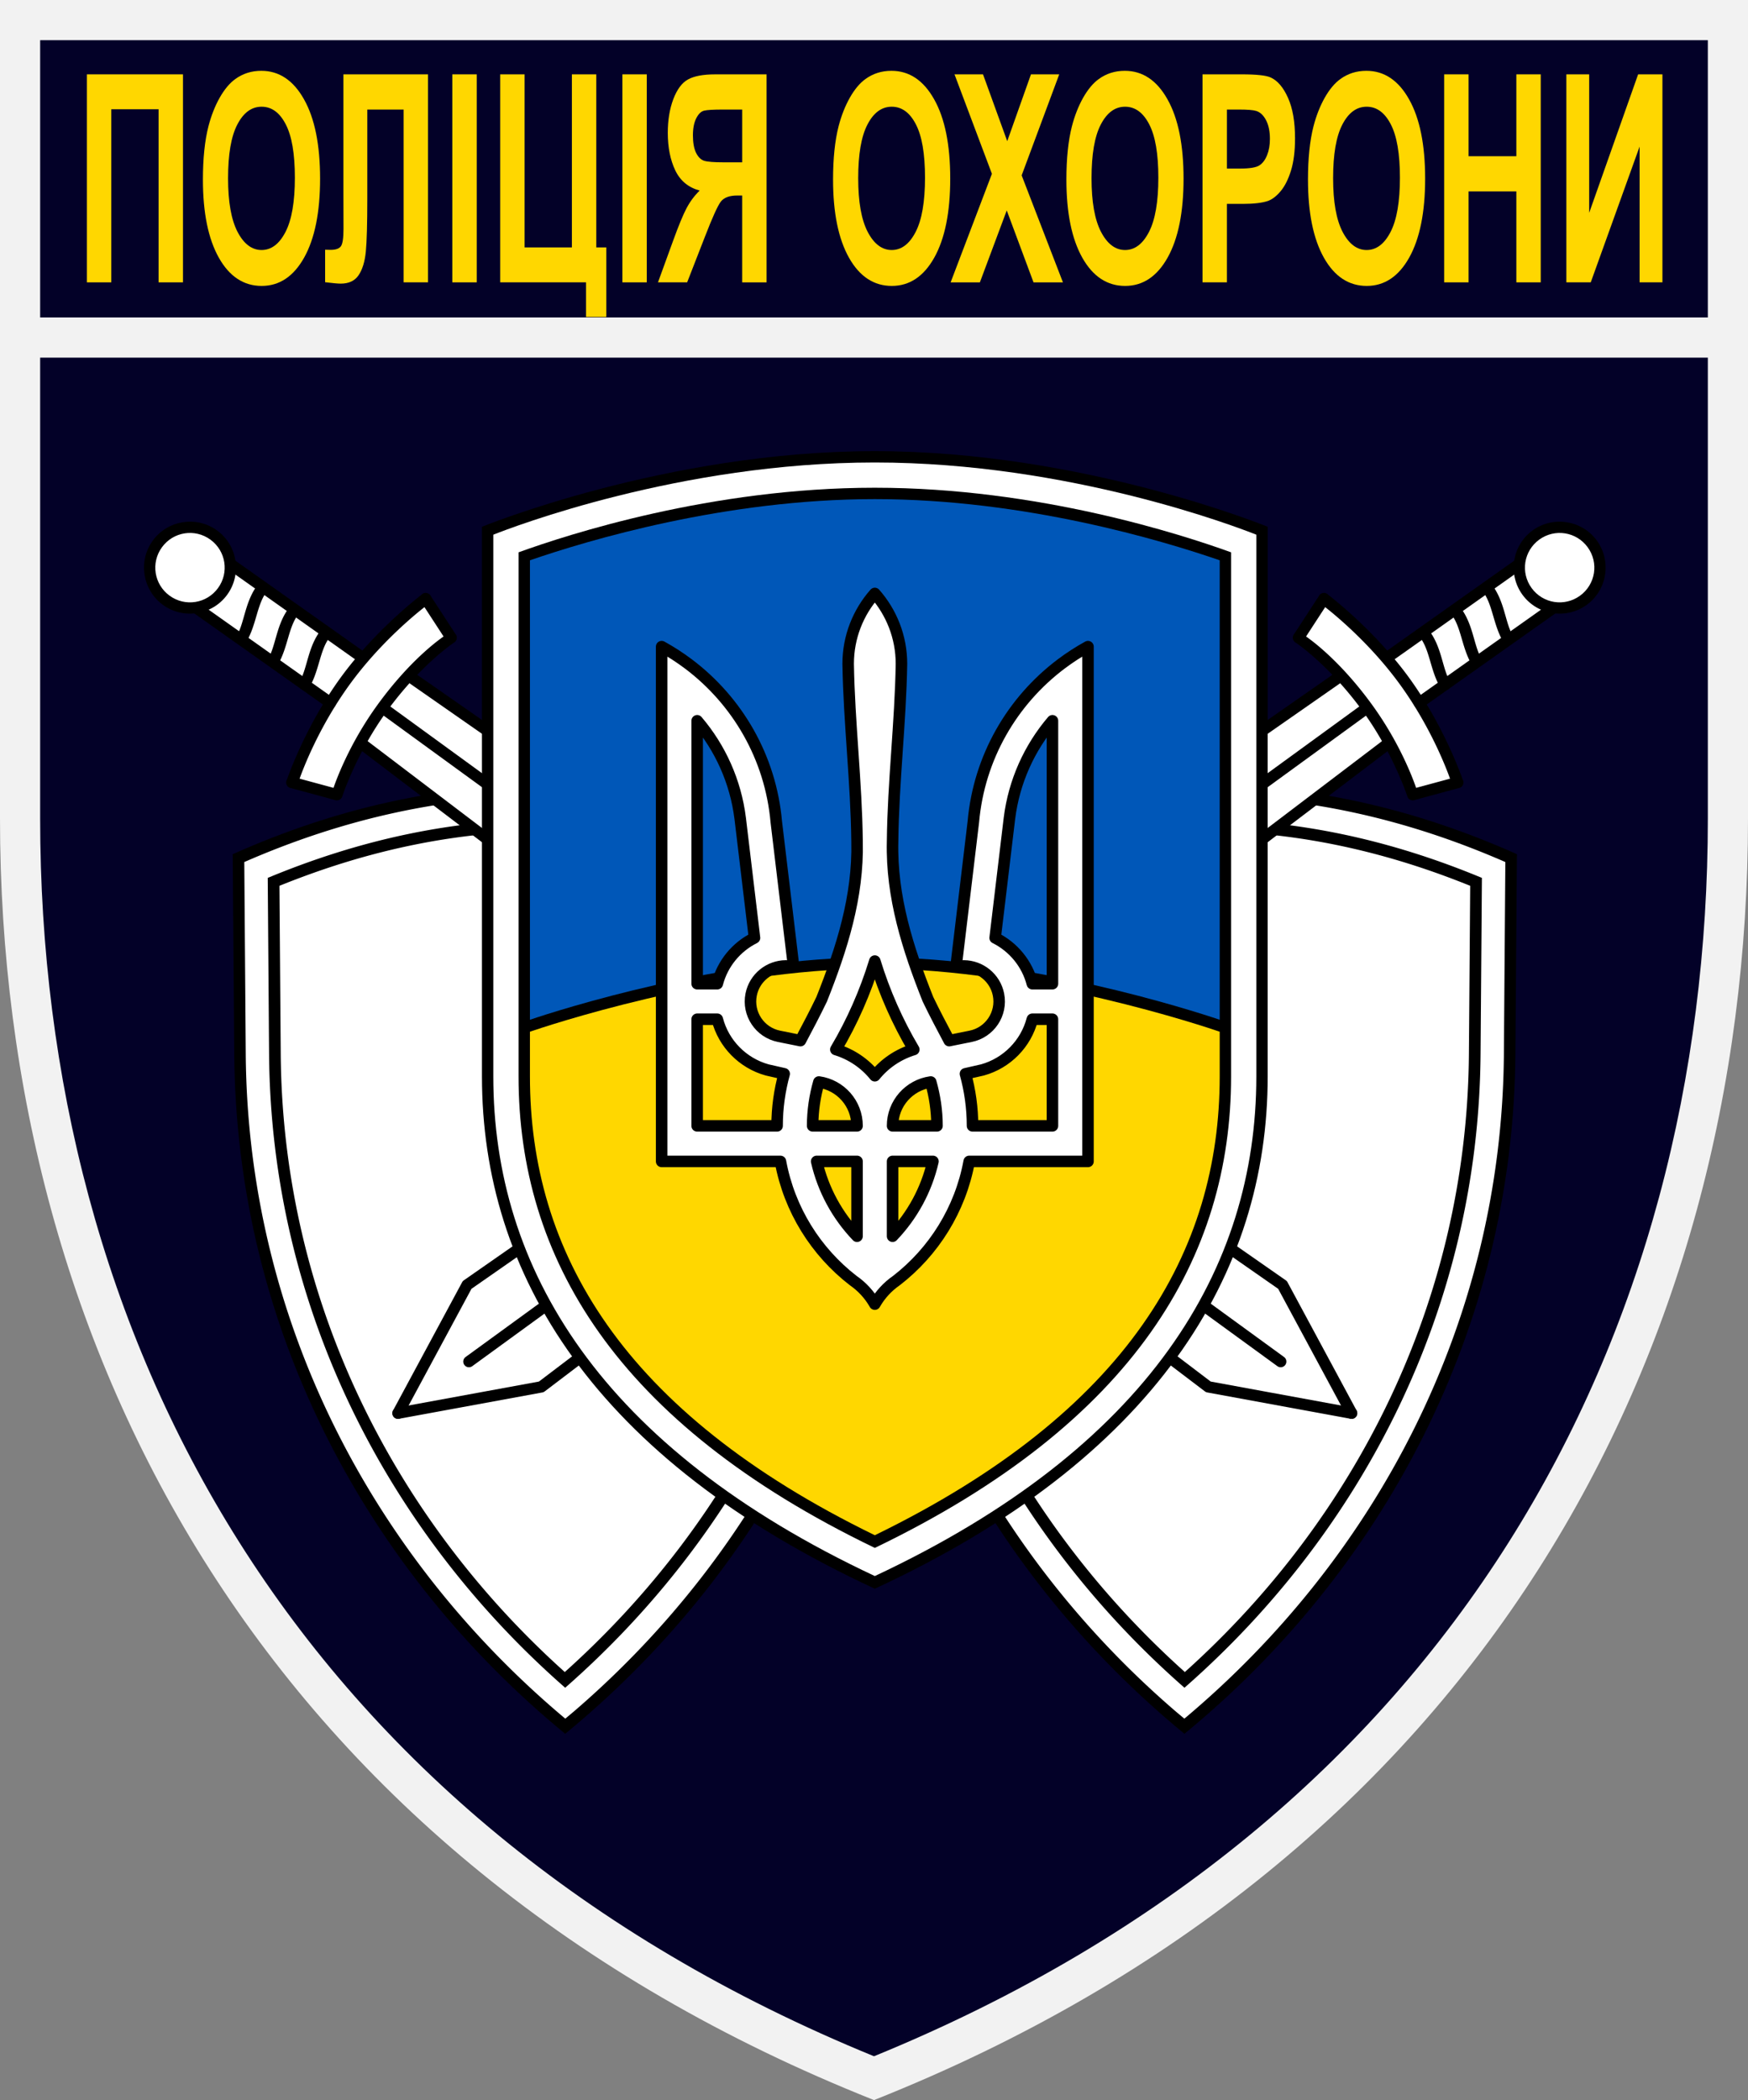
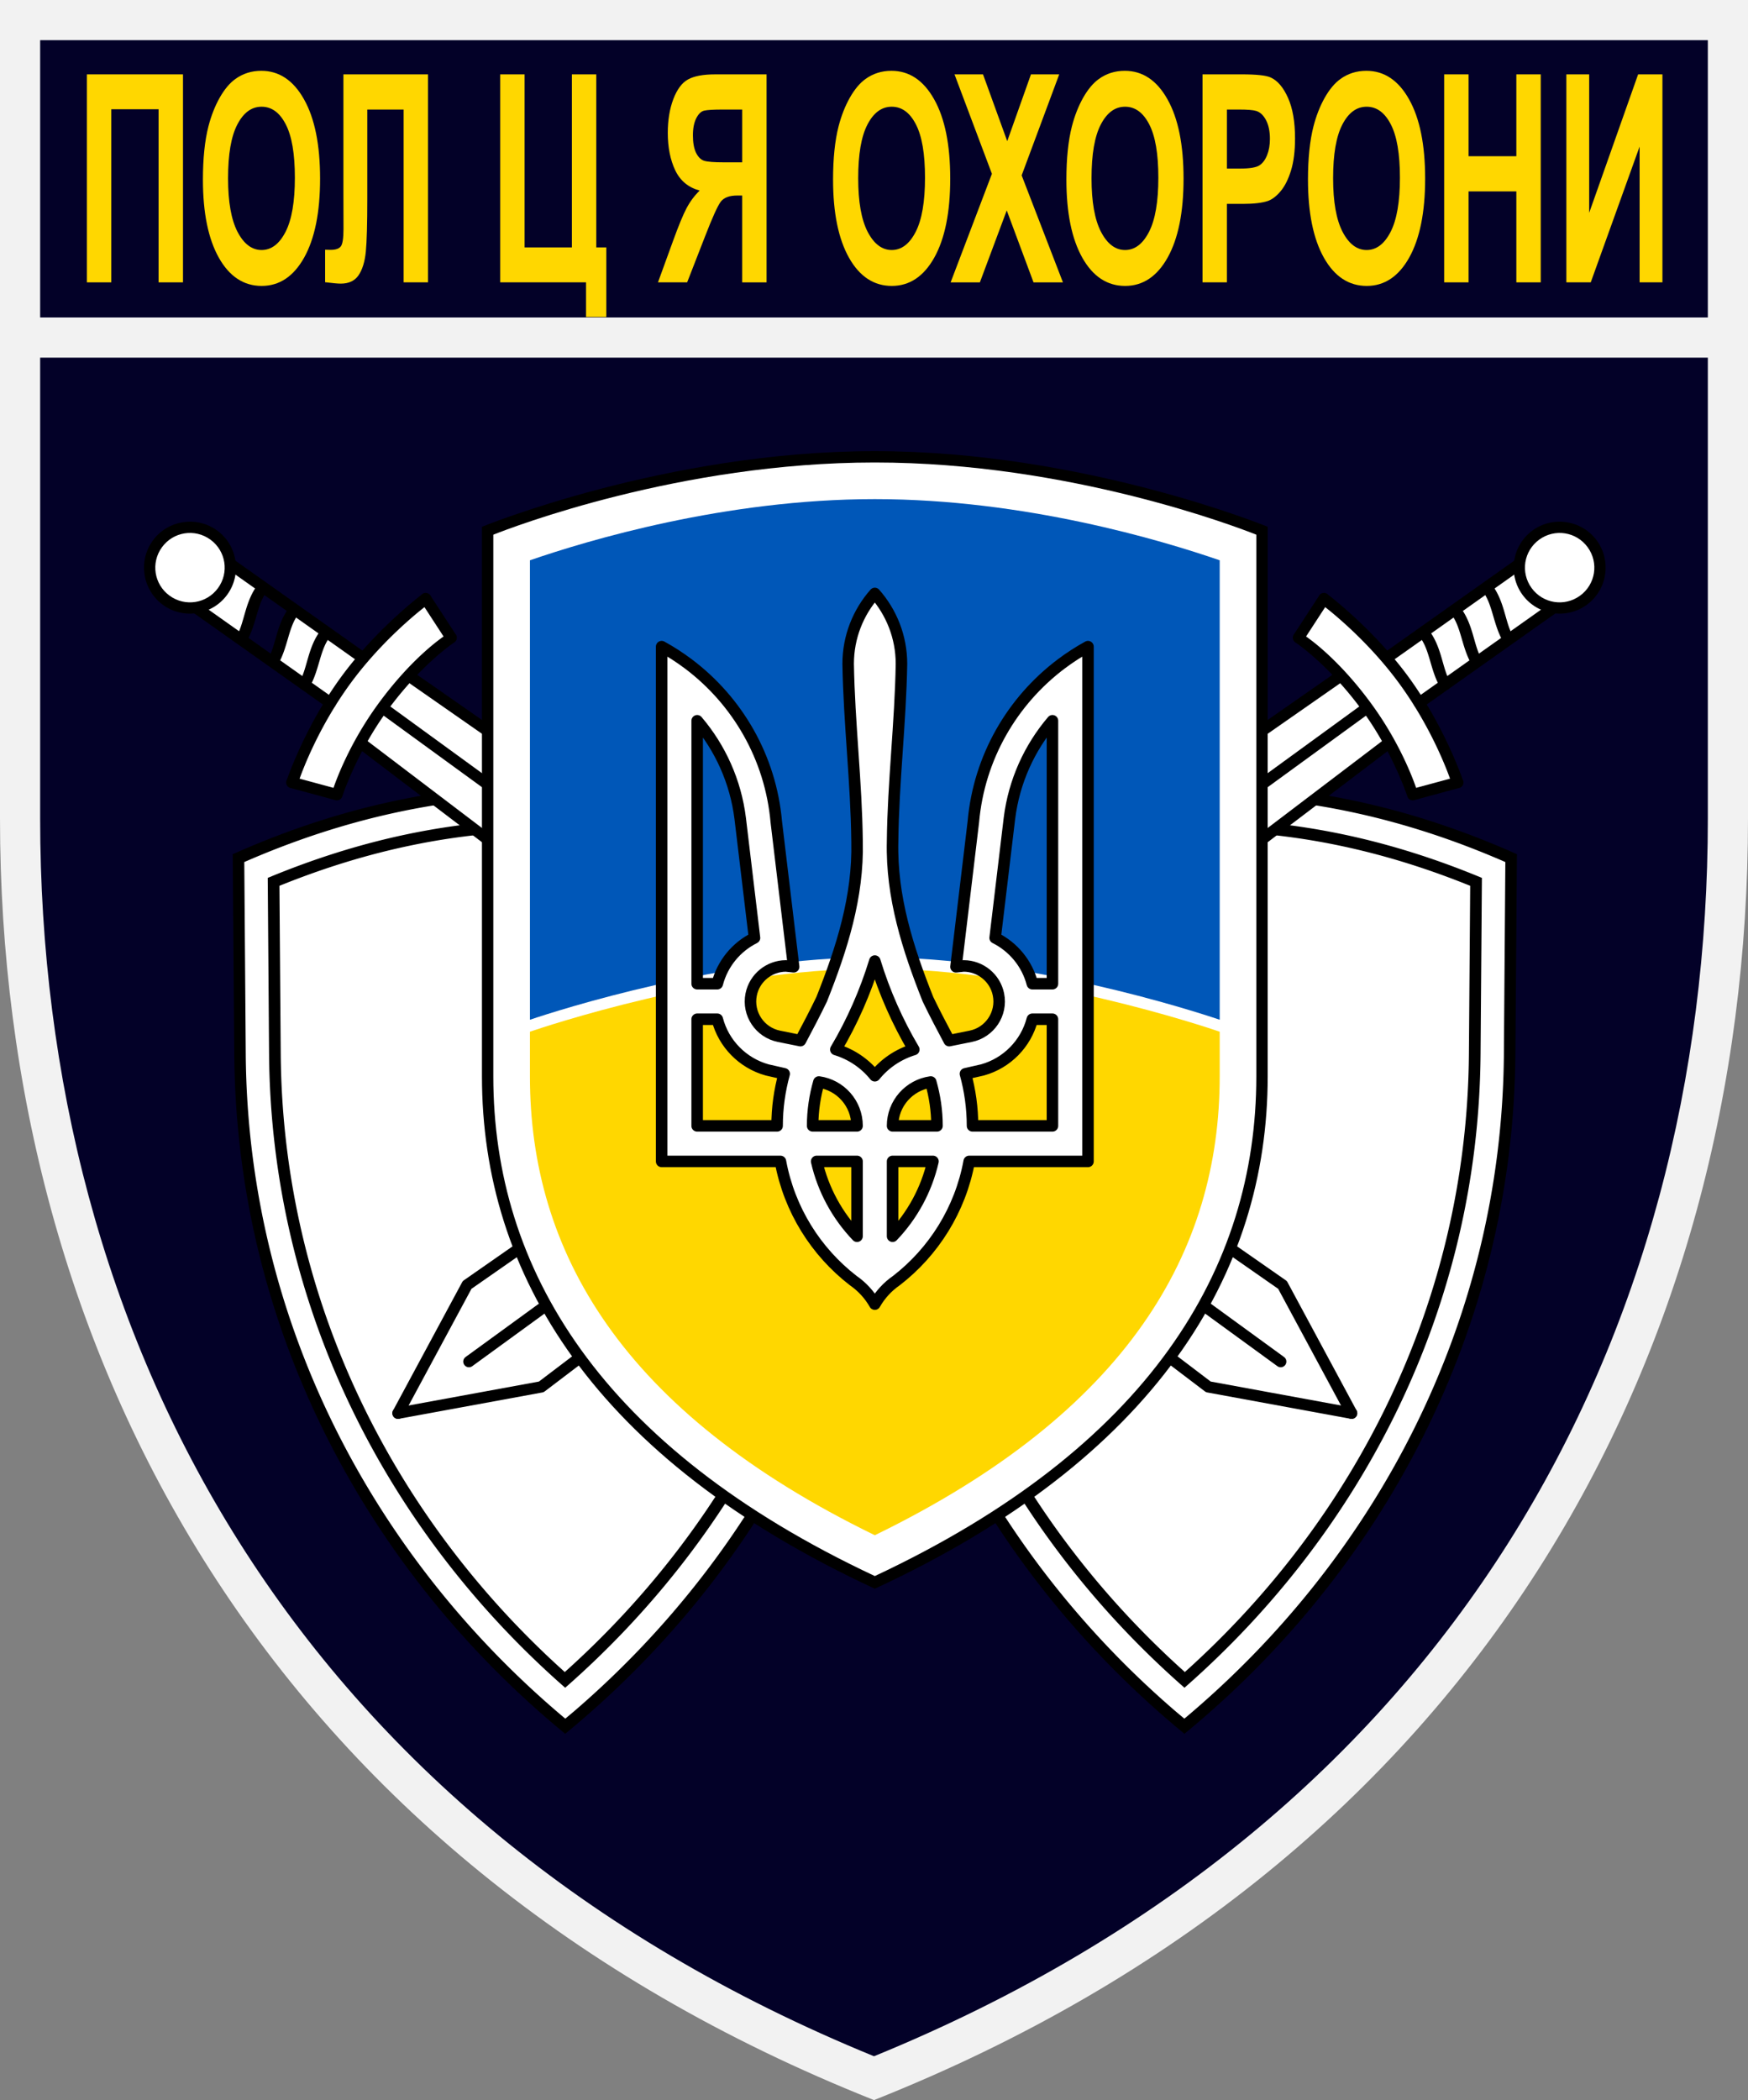
<svg xmlns="http://www.w3.org/2000/svg" version="1.1" id="svg2" viewBox="0 0 280.22 336.615" height="95mm" width="79.084mm">
  <rect x="0" y="0" width="280.22" height="336.615" fill="#808080" stroke="none" />
  <defs id="defs4" />
  <g transform="translate(1123.825,-486.055)" id="layer1">
    <g id="g3484">
      <path style="color:#000000;clip-rule:nonzero;display:inline;overflow:visible;visibility:visible;opacity:1;isolation:auto;mix-blend-mode:normal;color-interpolation:sRGB;color-interpolation-filters:linearRGB;solid-color:#000000;solid-opacity:1;fill:#f2f2f2;fill-opacity:1;fill-rule:nonzero;stroke:none;stroke-width:1;stroke-linecap:round;stroke-linejoin:round;stroke-miterlimit:4;stroke-dasharray:none;stroke-dashoffset:0;stroke-opacity:1;color-rendering:auto;image-rendering:auto;shape-rendering:auto;text-rendering:auto;enable-background:accumulate" d="m -1123.825,486.055 0,131.187 c 0,85.706 42.946,166.819 140.109,205.425 8.3e-4,4.4e-4 0.002,8.2e-4 0.003,0.002 1.9e-4,-7e-5 -1.9e-4,-0.002 0,-0.002 97.163,-38.606 140.108,-119.719 140.108,-205.425 l 0,-131.187 -1.731,0 -276.756,0 -1.733,0 z" id="path3677" />
      <path style="color:#000000;clip-rule:nonzero;display:inline;overflow:visible;visibility:visible;opacity:1;isolation:auto;mix-blend-mode:normal;color-interpolation:sRGB;color-interpolation-filters:linearRGB;solid-color:#000000;solid-opacity:1;fill:#030128;fill-opacity:1;fill-rule:nonzero;stroke:none;stroke-width:1;stroke-linecap:round;stroke-linejoin:round;stroke-miterlimit:4;stroke-dasharray:none;stroke-dashoffset:0;stroke-opacity:1;color-rendering:auto;image-rendering:auto;shape-rendering:auto;text-rendering:auto;enable-background:accumulate" d="m -1117.388,492.493 0,124.75 c 0,82.833 40.523,160.33 133.673,198.4 93.15,-38.069 133.672,-115.567 133.672,-198.4 l 0,-124.75 -267.345,0 z" id="path5218" />
      <g id="g5492" transform="matrix(0.727,0,0,0.727,-775.466,239.301)">
        <g transform="translate(-322.441,0)" id="g5156">
          <g transform="matrix(-1,0,0,1,240.193,0)" id="g5124">
            <path style="color:#000000;clip-rule:nonzero;display:inline;overflow:visible;visibility:visible;opacity:1;isolation:auto;mix-blend-mode:normal;color-interpolation:sRGB;color-interpolation-filters:linearRGB;solid-color:#000000;solid-opacity:1;fill:#000000;fill-opacity:1;fill-rule:nonzero;stroke:none;stroke-width:2.5;stroke-linecap:round;stroke-linejoin:round;stroke-miterlimit:4;stroke-dasharray:none;stroke-dashoffset:0;stroke-opacity:1;color-rendering:auto;image-rendering:auto;shape-rendering:auto;text-rendering:auto;enable-background:accumulate" d="m 132.383,512.379 c -24.144,0.031 -47.167,5.185 -69.951,15.369 l 0.336,44.08 c 0.464,61.126 29.79,114.402 72.979,149.846 1.35,-1.108 2.686,-2.233 4.008,-3.375 40.985,-35.407 68.521,-87.255 68.971,-146.471 l 0.336,-44.08 c -23.839,-10.656 -47.943,-15.792 -73.314,-15.328 -1.123,-0.021 -2.246,-0.042 -3.363,-0.041 z" id="path5126" />
            <path style="color:#000000;clip-rule:nonzero;display:inline;overflow:visible;visibility:visible;opacity:1;isolation:auto;mix-blend-mode:normal;color-interpolation:sRGB;color-interpolation-filters:linearRGB;solid-color:#000000;solid-opacity:1;fill:#ffffff;fill-opacity:1;fill-rule:nonzero;stroke:none;stroke-width:2.5;stroke-linecap:round;stroke-linejoin:round;stroke-miterlimit:4;stroke-dasharray:none;stroke-dashoffset:0;stroke-opacity:1;color-rendering:auto;image-rendering:auto;shape-rendering:auto;text-rendering:auto;enable-background:accumulate" d="m 132.387,514.918 c -23.251,0.03 -45.406,4.947 -67.402,14.557 l 0.322,42.334 c 0.452,59.559 28.687,111.523 70.459,146.527 0.777,-0.652 1.56,-1.296 2.328,-1.959 40.483,-34.973 67.648,-86.128 68.092,-144.568 l 0.322,-42.33 c -23.038,-10.064 -46.251,-14.969 -70.715,-14.521 a 2.539,2.539 0 0 1 -0.094,0 c -1.125,-0.021 -2.23,-0.04 -3.312,-0.039 z" id="path5128" />
            <path style="color:#000000;clip-rule:nonzero;display:inline;overflow:visible;visibility:visible;opacity:1;isolation:auto;mix-blend-mode:normal;color-interpolation:sRGB;color-interpolation-filters:linearRGB;solid-color:#000000;solid-opacity:1;fill:#000000;fill-opacity:1;fill-rule:nonzero;stroke:none;stroke-width:2.5;stroke-linecap:round;stroke-linejoin:round;stroke-miterlimit:4;stroke-dasharray:none;stroke-dashoffset:0;stroke-opacity:1;color-rendering:auto;image-rendering:auto;shape-rendering:auto;text-rendering:auto;enable-background:accumulate" d="m 132.393,520.062 c -21.448,0.027 -41.861,4.435 -62.238,12.906 l 0.295,38.801 c 0.428,56.36 26.417,105.695 65.293,139.752 38.882,-34.066 64.873,-83.39 65.301,-139.752 l 0.295,-38.787 c -21.39,-8.891 -42.821,-13.295 -65.451,-12.881 a 7.683,7.683 0 0 1 -0.281,0 c -1.129,-0.021 -2.202,-0.04 -3.213,-0.039 z" id="path5130" />
            <path style="color:#000000;clip-rule:nonzero;display:inline;overflow:visible;visibility:visible;opacity:1;isolation:auto;mix-blend-mode:normal;color-interpolation:sRGB;color-interpolation-filters:linearRGB;solid-color:#000000;solid-opacity:1;fill:#ffffff;fill-opacity:1;fill-rule:nonzero;stroke:none;stroke-width:2.5;stroke-linecap:round;stroke-linejoin:round;stroke-miterlimit:4;stroke-dasharray:none;stroke-dashoffset:0;stroke-opacity:1;color-rendering:auto;image-rendering:auto;shape-rendering:auto;text-rendering:auto;enable-background:accumulate" d="m 132.396,522.631 c -20.55,0.026 -40.101,4.168 -59.66,12.084 L 73.02,571.75 c 0.415,54.729 25.244,102.754 62.639,136.307 37.455,-33.567 62.399,-81.53 62.814,-136.307 l 0.281,-37.02 c -20.556,-8.318 -41.106,-12.458 -62.82,-12.061 a 10.253,10.253 0 0 1 -0.375,0 c -1.131,-0.021 -2.187,-0.04 -3.162,-0.039 z" id="path5132" />
          </g>
          <g id="g5108" transform="translate(-167.85,0)">
            <path id="path5084" d="m 132.383,512.379 c -24.144,0.031 -47.167,5.185 -69.951,15.369 l 0.336,44.08 c 0.464,61.126 29.79,114.402 72.979,149.846 1.35,-1.108 2.686,-2.233 4.008,-3.375 40.985,-35.407 68.521,-87.255 68.971,-146.471 l 0.336,-44.08 c -23.839,-10.656 -47.943,-15.792 -73.314,-15.328 -1.123,-0.021 -2.246,-0.042 -3.363,-0.041 z" style="color:#000000;clip-rule:nonzero;display:inline;overflow:visible;visibility:visible;opacity:1;isolation:auto;mix-blend-mode:normal;color-interpolation:sRGB;color-interpolation-filters:linearRGB;solid-color:#000000;solid-opacity:1;fill:#000000;fill-opacity:1;fill-rule:nonzero;stroke:none;stroke-width:2.5;stroke-linecap:round;stroke-linejoin:round;stroke-miterlimit:4;stroke-dasharray:none;stroke-dashoffset:0;stroke-opacity:1;color-rendering:auto;image-rendering:auto;shape-rendering:auto;text-rendering:auto;enable-background:accumulate" />
            <path id="path5095" d="m 132.387,514.918 c -23.251,0.03 -45.406,4.947 -67.402,14.557 l 0.322,42.334 c 0.452,59.559 28.687,111.523 70.459,146.527 0.777,-0.652 1.56,-1.296 2.328,-1.959 40.483,-34.973 67.648,-86.128 68.092,-144.568 l 0.322,-42.33 c -23.038,-10.064 -46.251,-14.969 -70.715,-14.521 a 2.539,2.539 0 0 1 -0.094,0 c -1.125,-0.021 -2.23,-0.04 -3.312,-0.039 z" style="color:#000000;clip-rule:nonzero;display:inline;overflow:visible;visibility:visible;opacity:1;isolation:auto;mix-blend-mode:normal;color-interpolation:sRGB;color-interpolation-filters:linearRGB;solid-color:#000000;solid-opacity:1;fill:#ffffff;fill-opacity:1;fill-rule:nonzero;stroke:none;stroke-width:2.5;stroke-linecap:round;stroke-linejoin:round;stroke-miterlimit:4;stroke-dasharray:none;stroke-dashoffset:0;stroke-opacity:1;color-rendering:auto;image-rendering:auto;shape-rendering:auto;text-rendering:auto;enable-background:accumulate" />
            <path id="path5100" d="m 132.393,520.062 c -21.448,0.027 -41.861,4.435 -62.238,12.906 l 0.295,38.801 c 0.428,56.36 26.417,105.695 65.293,139.752 38.882,-34.066 64.873,-83.39 65.301,-139.752 l 0.295,-38.787 c -21.39,-8.891 -42.821,-13.295 -65.451,-12.881 a 7.683,7.683 0 0 1 -0.281,0 c -1.129,-0.021 -2.202,-0.04 -3.213,-0.039 z" style="color:#000000;clip-rule:nonzero;display:inline;overflow:visible;visibility:visible;opacity:1;isolation:auto;mix-blend-mode:normal;color-interpolation:sRGB;color-interpolation-filters:linearRGB;solid-color:#000000;solid-opacity:1;fill:#000000;fill-opacity:1;fill-rule:nonzero;stroke:none;stroke-width:2.5;stroke-linecap:round;stroke-linejoin:round;stroke-miterlimit:4;stroke-dasharray:none;stroke-dashoffset:0;stroke-opacity:1;color-rendering:auto;image-rendering:auto;shape-rendering:auto;text-rendering:auto;enable-background:accumulate" />
            <path id="path5105" d="m 132.396,522.631 c -20.55,0.026 -40.101,4.168 -59.66,12.084 L 73.02,571.75 c 0.415,54.729 25.244,102.754 62.639,136.307 37.455,-33.567 62.399,-81.53 62.814,-136.307 l 0.281,-37.02 c -20.556,-8.318 -41.106,-12.458 -62.82,-12.061 a 10.253,10.253 0 0 1 -0.375,0 c -1.131,-0.021 -2.187,-0.04 -3.162,-0.039 z" style="color:#000000;clip-rule:nonzero;display:inline;overflow:visible;visibility:visible;opacity:1;isolation:auto;mix-blend-mode:normal;color-interpolation:sRGB;color-interpolation-filters:linearRGB;solid-color:#000000;solid-opacity:1;fill:#ffffff;fill-opacity:1;fill-rule:nonzero;stroke:none;stroke-width:2.5;stroke-linecap:round;stroke-linejoin:round;stroke-miterlimit:4;stroke-dasharray:none;stroke-dashoffset:0;stroke-opacity:1;color-rendering:auto;image-rendering:auto;shape-rendering:auto;text-rendering:auto;enable-background:accumulate" />
          </g>
        </g>
        <g transform="translate(-50.912,302.645)" id="g5406">
          <g id="g5351" transform="translate(1261.479,-302.642)">
            <path id="path5309" d="m -1648.418,456.031 c -6.8,0.092 -10.551,9.322 -5.871,14.209 3.968,4.772 12.687,3.259 14.514,-2.793 1.99,-5.522 -2.598,-12.096 -8.643,-11.416 z" style="opacity:1;fill:#ffffff;fill-opacity:1;stroke:none;stroke-width:0.25;stroke-linecap:round;stroke-linejoin:round;stroke-miterlimit:4;stroke-dasharray:none;stroke-dashoffset:0" />
            <path id="path5311" d="m -1637.803,465.492 c -1.691,0.61 -1.268,3.412 -2.787,4.602 -0.807,1.638 -3.323,2.195 -3.586,3.861 1.421,2.604 4.498,3.67 6.762,5.279 2.523,-0.192 1.906,-3.807 2.875,-5.498 0.664,-1.885 3.123,-5.001 0.277,-6.195 -1.055,-0.83 -2.081,-2.055 -3.541,-2.049 z" style="opacity:1;fill:#ffffff;fill-opacity:1;stroke:none;stroke-width:0.25;stroke-linecap:round;stroke-linejoin:round;stroke-miterlimit:4;stroke-dasharray:none;stroke-dashoffset:0" />
-             <path id="path5313" d="m -1632.053,470.086 c -1.84,3.172 -2.909,6.927 -3.537,10.42 1.643,1.497 3.575,3.199 5.736,3.621 2.314,-2.185 1.747,-5.908 3.594,-8.428 1.512,-2.415 -1.542,-3.49 -2.949,-4.701 -0.782,-0.528 -1.881,-1.497 -2.844,-0.912 z" style="opacity:1;fill:#ffffff;fill-opacity:1;stroke:none;stroke-width:0.25;stroke-linecap:round;stroke-linejoin:round;stroke-miterlimit:4;stroke-dasharray:none;stroke-dashoffset:0" />
            <path id="path5315" d="m -1625.154,475.096 c -1.688,3.229 -3.018,6.916 -3.363,10.449 1.813,1.282 3.791,4.088 6.203,3.24 1.053,-3.437 2.838,-6.863 3.344,-10.307 -1.791,-1.301 -3.811,-3.875 -6.184,-3.383 z" style="opacity:1;fill:#ffffff;fill-opacity:1;stroke:none;stroke-width:0.25;stroke-linecap:round;stroke-linejoin:round;stroke-miterlimit:4;stroke-dasharray:none;stroke-dashoffset:0" />
            <path id="path5317" d="m -1617.746,479.824 c -2.43,2.777 -2.867,6.86 -4,10.197 1.192,1.462 3.611,4.193 5.461,2.723 1.717,-2.735 4.396,-5.154 5.426,-8.149 -1.685,-2.189 -4.37,-3.98 -6.887,-4.771 z" style="opacity:1;fill:#ffffff;fill-opacity:1;stroke:none;stroke-width:0.25;stroke-linecap:round;stroke-linejoin:round;stroke-miterlimit:4;stroke-dasharray:none;stroke-dashoffset:0" />
            <path id="path5319" d="m -1596.486,472.502 c -12.802,9.658 -22.577,23.272 -28.01,38.354 1.591,2.491 5.381,1.947 7.883,3.131 2.733,-0.894 2.2,-4.748 3.859,-6.717 4.961,-10.441 12.367,-19.771 21.389,-27.035 -0.017,-2.832 -2.715,-4.99 -4.049,-7.396 -1.819,-0.161 0.796,0.185 -1.072,-0.336 z" style="opacity:1;fill:#ffffff;fill-opacity:1;stroke:none;stroke-width:0.25;stroke-linecap:round;stroke-linejoin:round;stroke-miterlimit:4;stroke-dasharray:none;stroke-dashoffset:0" />
            <path id="path5321" d="m -1599.457,489.357 c -1.963,1.422 -4.198,3.482 -4.604,5.889 5.492,5.239 12.197,9.024 18.103,13.777 59.395,43.619 119.356,86.635 178.518,130.465 -0.955,-0.434 -3.865,-2.695 -5.507,-3.783 -39.483,-28.198 -78.479,-57.07 -117.787,-85.511 -24.577,-17.898 -49.169,-35.774 -73.783,-53.62 -2.802,-0.101 -3.042,3.715 -4.672,5.348 -0.548,2.863 3.439,3.591 4.894,5.39 60.526,45.929 120.95,92.018 181.733,137.589 9.408,1.801 18.805,3.678 28.275,5.133 2.249,-1.4 -0.884,-3.793 -1.26,-5.465 -3.968,-7.243 -7.716,-14.625 -11.85,-21.766 -63.847,-44.447 -127.567,-89.076 -191.512,-133.383 l -0.342,-0.086 -0.207,0.023 z" style="opacity:1;fill:#ffffff;fill-opacity:1;stroke:none;stroke-width:0.25;stroke-linecap:round;stroke-linejoin:round;stroke-miterlimit:4;stroke-dasharray:none;stroke-dashoffset:0" />
            <path id="path5237" d="m -1595.873,470.127 a 1.25,1.25 0 0 0 -0.977,0.459 1.25,1.25 0 0 0 -0.01,0.006 c -0.371,0.283 -10.173,7.781 -17.738,18.176 -7.779,10.688 -11.699,22.046 -11.848,22.479 a 1.25,1.25 0 0 0 -0.107,1.131 1.25,1.25 0 0 0 0.049,0.109 1.25,1.25 0 0 0 0,0.006 1.25,1.25 0 0 0 0.045,0.08 1.25,1.25 0 0 0 0.955,0.611 l 9.52,2.58 a 1.25,1.25 0 0 0 0.934,0.037 1.25,1.25 0 0 0 0.115,-0.047 1.25,1.25 0 0 0 0.096,-0.049 1.25,1.25 0 0 0 0.076,-0.047 1.25,1.25 0 0 0 0.541,-0.787 c 0.067,-0.202 3.173,-9.567 9.812,-18.689 7.393,-10.158 14.592,-14.97 14.736,-15.066 a 1.25,1.25 0 0 0 0.639,-0.879 1.25,1.25 0 0 0 -0.301,-1.086 l -5.389,-8.275 a 1.25,1.25 0 0 0 -0.9,-0.719 1.25,1.25 0 0 0 -0.107,-0.018 1.25,1.25 0 0 0 -0.146,-0.012 z m -0.27,3.141 4.213,6.473 c -1.327,0.932 -7.56,5.44 -14.496,14.971 -6.35,8.725 -9.238,16.855 -9.771,18.402 l -7.479,-2.025 c 0.628,-1.754 4.115,-11.247 11.104,-20.85 6.788,-9.327 14.934,-15.799 16.43,-16.971 z" style="color:#000000;font-style:normal;font-variant:normal;font-weight:normal;font-stretch:normal;font-size:medium;line-height:normal;font-family:sans-serif;text-indent:0;text-align:start;text-decoration:none;text-decoration-line:none;text-decoration-style:solid;text-decoration-color:#000000;letter-spacing:normal;word-spacing:normal;text-transform:none;direction:ltr;block-progression:tb;writing-mode:lr-tb;baseline-shift:baseline;text-anchor:start;white-space:normal;clip-rule:nonzero;display:inline;overflow:visible;visibility:visible;opacity:1;isolation:auto;mix-blend-mode:normal;color-interpolation:sRGB;color-interpolation-filters:linearRGB;solid-color:#000000;solid-opacity:1;fill:#000000;fill-opacity:1;fill-rule:nonzero;stroke:none;stroke-width:2.5;stroke-linecap:round;stroke-linejoin:round;stroke-miterlimit:4;stroke-dasharray:none;stroke-dashoffset:0;stroke-opacity:1;color-rendering:auto;image-rendering:auto;shape-rendering:auto;text-rendering:auto;enable-background:accumulate" />
            <path id="circle5239" d="m -1656.048,458.596 c -3.288,4.518 -2.285,10.883 2.233,14.172 4.518,3.288 10.883,2.285 14.172,-2.233 3.288,-4.518 2.285,-10.883 -2.233,-14.172 -4.518,-3.288 -10.883,-2.285 -14.172,2.233 z m 2.021,1.471 c 2.493,-3.426 7.254,-4.176 10.679,-1.682 3.426,2.493 4.176,7.254 1.683,10.679 -2.493,3.426 -7.253,4.176 -10.679,1.682 -3.426,-2.493 -4.176,-7.254 -1.683,-10.679 z" style="color:#000000;font-style:normal;font-variant:normal;font-weight:normal;font-stretch:normal;font-size:medium;line-height:normal;font-family:sans-serif;text-indent:0;text-align:start;text-decoration:none;text-decoration-line:none;text-decoration-style:solid;text-decoration-color:#000000;letter-spacing:normal;word-spacing:normal;text-transform:none;direction:ltr;block-progression:tb;writing-mode:lr-tb;baseline-shift:baseline;text-anchor:start;white-space:normal;clip-rule:nonzero;display:inline;overflow:visible;visibility:visible;opacity:1;isolation:auto;mix-blend-mode:normal;color-interpolation:sRGB;color-interpolation-filters:linearRGB;solid-color:#000000;solid-opacity:1;fill:#000000;fill-opacity:1;fill-rule:nonzero;stroke:none;stroke-width:2.5;stroke-linecap:round;stroke-linejoin:round;stroke-miterlimit:4;stroke-dasharray:none;stroke-dashoffset:0;stroke-opacity:1;color-rendering:auto;image-rendering:auto;shape-rendering:auto;text-rendering:auto;enable-background:accumulate" />
            <path id="path5241" d="m -1646.162,472.369 a 1.25,1.25 0 0 0 -0.746,2.279 l 29.264,20.719 a 1.25,1.25 0 1 0 1.445,-2.039 l -29.264,-20.721 a 1.25,1.25 0 0 0 -0.699,-0.238 z" style="color:#000000;font-style:normal;font-variant:normal;font-weight:normal;font-stretch:normal;font-size:medium;line-height:normal;font-family:sans-serif;text-indent:0;text-align:start;text-decoration:none;text-decoration-line:none;text-decoration-style:solid;text-decoration-color:#000000;letter-spacing:normal;word-spacing:normal;text-transform:none;direction:ltr;block-progression:tb;writing-mode:lr-tb;baseline-shift:baseline;text-anchor:start;white-space:normal;clip-rule:nonzero;display:inline;overflow:visible;visibility:visible;opacity:1;isolation:auto;mix-blend-mode:normal;color-interpolation:sRGB;color-interpolation-filters:linearRGB;solid-color:#000000;solid-opacity:1;fill:#000000;fill-opacity:1;fill-rule:nonzero;stroke:none;stroke-width:2.5;stroke-linecap:round;stroke-linejoin:round;stroke-miterlimit:4;stroke-dasharray:none;stroke-dashoffset:0;stroke-opacity:1;color-rendering:auto;image-rendering:auto;shape-rendering:auto;text-rendering:auto;enable-background:accumulate" />
            <path id="path5243" d="m -1638.783,462.609 a 1.25,1.25 0 0 0 -0.746,2.281 l 29.084,20.588 a 1.25,1.25 0 1 0 1.443,-2.041 l -29.082,-20.588 a 1.25,1.25 0 0 0 -0.699,-0.24 z" style="color:#000000;font-style:normal;font-variant:normal;font-weight:normal;font-stretch:normal;font-size:medium;line-height:normal;font-family:sans-serif;text-indent:0;text-align:start;text-decoration:none;text-decoration-line:none;text-decoration-style:solid;text-decoration-color:#000000;letter-spacing:normal;word-spacing:normal;text-transform:none;direction:ltr;block-progression:tb;writing-mode:lr-tb;baseline-shift:baseline;text-anchor:start;white-space:normal;clip-rule:nonzero;display:inline;overflow:visible;visibility:visible;opacity:1;isolation:auto;mix-blend-mode:normal;color-interpolation:sRGB;color-interpolation-filters:linearRGB;solid-color:#000000;solid-opacity:1;fill:#000000;fill-opacity:1;fill-rule:nonzero;stroke:none;stroke-width:2.5;stroke-linecap:round;stroke-linejoin:round;stroke-miterlimit:4;stroke-dasharray:none;stroke-dashoffset:0;stroke-opacity:1;color-rendering:auto;image-rendering:auto;shape-rendering:auto;text-rendering:auto;enable-background:accumulate" />
            <path id="path5245" d="m -1631.887,467.723 a 1.25,1.25 0 0 0 -0.932,0.49 c -2.915,3.705 -2.964,8.366 -4.709,11.391 a 1.25,1.25 0 1 0 2.164,1.248 c 2.212,-3.834 2.279,-8.258 4.51,-11.094 a 1.25,1.25 0 0 0 -1.033,-2.035 z" style="color:#000000;font-style:normal;font-variant:normal;font-weight:normal;font-stretch:normal;font-size:medium;line-height:normal;font-family:sans-serif;text-indent:0;text-align:start;text-decoration:none;text-decoration-line:none;text-decoration-style:solid;text-decoration-color:#000000;letter-spacing:normal;word-spacing:normal;text-transform:none;direction:ltr;block-progression:tb;writing-mode:lr-tb;baseline-shift:baseline;text-anchor:start;white-space:normal;clip-rule:nonzero;display:inline;overflow:visible;visibility:visible;opacity:1;isolation:auto;mix-blend-mode:normal;color-interpolation:sRGB;color-interpolation-filters:linearRGB;solid-color:#000000;solid-opacity:1;fill:#000000;fill-opacity:1;fill-rule:nonzero;stroke:none;stroke-width:2.5;stroke-linecap:round;stroke-linejoin:round;stroke-miterlimit:4;stroke-dasharray:none;stroke-dashoffset:0;stroke-opacity:1;color-rendering:auto;image-rendering:auto;shape-rendering:auto;text-rendering:auto;enable-background:accumulate" />
            <path id="path5247" d="m -1624.955,472.768 a 1.25,1.25 0 0 0 -0.934,0.488 c -2.915,3.705 -2.964,8.366 -4.709,11.391 a 1.25,1.25 0 1 0 2.166,1.25 c 2.211,-3.834 2.277,-8.258 4.508,-11.094 a 1.25,1.25 0 0 0 -1.031,-2.035 z" style="color:#000000;font-style:normal;font-variant:normal;font-weight:normal;font-stretch:normal;font-size:medium;line-height:normal;font-family:sans-serif;text-indent:0;text-align:start;text-decoration:none;text-decoration-line:none;text-decoration-style:solid;text-decoration-color:#000000;letter-spacing:normal;word-spacing:normal;text-transform:none;direction:ltr;block-progression:tb;writing-mode:lr-tb;baseline-shift:baseline;text-anchor:start;white-space:normal;clip-rule:nonzero;display:inline;overflow:visible;visibility:visible;opacity:1;isolation:auto;mix-blend-mode:normal;color-interpolation:sRGB;color-interpolation-filters:linearRGB;solid-color:#000000;solid-opacity:1;fill:#000000;fill-opacity:1;fill-rule:nonzero;stroke:none;stroke-width:2.5;stroke-linecap:round;stroke-linejoin:round;stroke-miterlimit:4;stroke-dasharray:none;stroke-dashoffset:0;stroke-opacity:1;color-rendering:auto;image-rendering:auto;shape-rendering:auto;text-rendering:auto;enable-background:accumulate" />
            <path id="path5249" d="m -1618.025,477.811 a 1.25,1.25 0 0 0 -0.934,0.49 c -2.915,3.705 -2.964,8.366 -4.709,11.391 a 1.25,1.25 0 1 0 2.166,1.248 c 2.212,-3.834 2.277,-8.258 4.508,-11.094 a 1.25,1.25 0 0 0 -1.031,-2.035 z" style="color:#000000;font-style:normal;font-variant:normal;font-weight:normal;font-stretch:normal;font-size:medium;line-height:normal;font-family:sans-serif;text-indent:0;text-align:start;text-decoration:none;text-decoration-line:none;text-decoration-style:solid;text-decoration-color:#000000;letter-spacing:normal;word-spacing:normal;text-transform:none;direction:ltr;block-progression:tb;writing-mode:lr-tb;baseline-shift:baseline;text-anchor:start;white-space:normal;clip-rule:nonzero;display:inline;overflow:visible;visibility:visible;opacity:1;isolation:auto;mix-blend-mode:normal;color-interpolation:sRGB;color-interpolation-filters:linearRGB;solid-color:#000000;solid-opacity:1;fill:#000000;fill-opacity:1;fill-rule:nonzero;stroke:none;stroke-width:2.5;stroke-linecap:round;stroke-linejoin:round;stroke-miterlimit:4;stroke-dasharray:none;stroke-dashoffset:0;stroke-opacity:1;color-rendering:auto;image-rendering:auto;shape-rendering:auto;text-rendering:auto;enable-background:accumulate" />
            <path id="path5251" d="m -1605.127,494.459 a 1.25,1.25 0 0 0 -0.65,2.27 l 197.688,143.877 a 1.25,1.25 0 1 0 1.471,-2.021 l -197.688,-143.877 a 1.25,1.25 0 0 0 -0.82,-0.248 z" style="color:#000000;font-style:normal;font-variant:normal;font-weight:normal;font-stretch:normal;font-size:medium;line-height:normal;font-family:sans-serif;text-indent:0;text-align:start;text-decoration:none;text-decoration-line:none;text-decoration-style:solid;text-decoration-color:#000000;letter-spacing:normal;word-spacing:normal;text-transform:none;direction:ltr;block-progression:tb;writing-mode:lr-tb;baseline-shift:baseline;text-anchor:start;white-space:normal;clip-rule:nonzero;display:inline;overflow:visible;visibility:visible;opacity:1;isolation:auto;mix-blend-mode:normal;color-interpolation:sRGB;color-interpolation-filters:linearRGB;solid-color:#000000;solid-opacity:1;fill:#000000;fill-opacity:1;fill-rule:nonzero;stroke:none;stroke-width:2.5;stroke-linecap:round;stroke-linejoin:round;stroke-miterlimit:4;stroke-dasharray:none;stroke-dashoffset:0;stroke-opacity:1;color-rendering:auto;image-rendering:auto;shape-rendering:auto;text-rendering:auto;enable-background:accumulate" />
            <path id="path5253" d="m -1599.355,487.322 a 1.25,1.25 0 0 0 -0.729,2.285 l 192.19,133.957 15.09,28.014 a 1.25,1.25 0 1 0 2.201,-1.186 l -15.23,-28.277 a 1.25,1.25 0 0 0 -0.387,-0.432 l -192.435,-134.127 a 1.25,1.25 0 0 0 -0.699,-0.234 z" style="color:#000000;font-style:normal;font-variant:normal;font-weight:normal;font-stretch:normal;font-size:medium;line-height:normal;font-family:sans-serif;text-indent:0;text-align:start;text-decoration:none;text-decoration-line:none;text-decoration-style:solid;text-decoration-color:#000000;letter-spacing:normal;word-spacing:normal;text-transform:none;direction:ltr;block-progression:tb;writing-mode:lr-tb;baseline-shift:baseline;text-anchor:start;white-space:normal;clip-rule:nonzero;display:inline;overflow:visible;visibility:visible;opacity:1;isolation:auto;mix-blend-mode:normal;color-interpolation:sRGB;color-interpolation-filters:linearRGB;solid-color:#000000;solid-opacity:1;fill:#000000;fill-opacity:1;fill-rule:nonzero;stroke:none;stroke-width:2.5;stroke-linecap:round;stroke-linejoin:round;stroke-miterlimit:4;stroke-dasharray:none;stroke-dashoffset:0;stroke-opacity:1;color-rendering:auto;image-rendering:auto;shape-rendering:auto;text-rendering:auto;enable-background:accumulate" />
            <path id="path5255" d="m -1610.148,502.049 a 1.25,1.25 0 0 0 -0.695,2.256 l 186.795,141.875 a 1.25,1.25 0 0 0 0.529,0.234 l 31.59,5.801 a 1.25,1.25 0 1 0 0.451,-2.459 l -31.295,-5.746 -186.559,-141.695 a 1.25,1.25 0 0 0 -0.816,-0.266 z" style="color:#000000;font-style:normal;font-variant:normal;font-weight:normal;font-stretch:normal;font-size:medium;line-height:normal;font-family:sans-serif;text-indent:0;text-align:start;text-decoration:none;text-decoration-line:none;text-decoration-style:solid;text-decoration-color:#000000;letter-spacing:normal;word-spacing:normal;text-transform:none;direction:ltr;block-progression:tb;writing-mode:lr-tb;baseline-shift:baseline;text-anchor:start;white-space:normal;clip-rule:nonzero;display:inline;overflow:visible;visibility:visible;opacity:1;isolation:auto;mix-blend-mode:normal;color-interpolation:sRGB;color-interpolation-filters:linearRGB;solid-color:#000000;solid-opacity:1;fill:#000000;fill-opacity:1;fill-rule:nonzero;stroke:none;stroke-width:2.5;stroke-linecap:round;stroke-linejoin:round;stroke-miterlimit:4;stroke-dasharray:none;stroke-dashoffset:0;stroke-opacity:1;color-rendering:auto;image-rendering:auto;shape-rendering:auto;text-rendering:auto;enable-background:accumulate" />
          </g>
          <g id="g5370" transform="matrix(-1,0,0,1,-1732.194,-302.642)">
            <path style="opacity:1;fill:#ffffff;fill-opacity:1;stroke:none;stroke-width:0.25;stroke-linecap:round;stroke-linejoin:round;stroke-miterlimit:4;stroke-dasharray:none;stroke-dashoffset:0" d="m -1648.418,456.031 c -6.8,0.092 -10.551,9.322 -5.871,14.209 3.968,4.772 12.687,3.259 14.514,-2.793 1.99,-5.522 -2.598,-12.096 -8.643,-11.416 z" id="path5372" />
            <path style="opacity:1;fill:#ffffff;fill-opacity:1;stroke:none;stroke-width:0.25;stroke-linecap:round;stroke-linejoin:round;stroke-miterlimit:4;stroke-dasharray:none;stroke-dashoffset:0" d="m -1637.803,465.492 c -1.691,0.61 -1.268,3.412 -2.787,4.602 -0.807,1.638 -3.323,2.195 -3.586,3.861 1.421,2.604 4.498,3.67 6.762,5.279 2.523,-0.192 1.906,-3.807 2.875,-5.498 0.664,-1.885 3.123,-5.001 0.277,-6.195 -1.055,-0.83 -2.081,-2.055 -3.541,-2.049 z" id="path5374" />
            <path style="opacity:1;fill:#ffffff;fill-opacity:1;stroke:none;stroke-width:0.25;stroke-linecap:round;stroke-linejoin:round;stroke-miterlimit:4;stroke-dasharray:none;stroke-dashoffset:0" d="m -1632.053,470.086 c -1.84,3.172 -2.909,6.927 -3.537,10.42 1.643,1.497 3.575,3.199 5.736,3.621 2.314,-2.185 1.747,-5.908 3.594,-8.428 1.512,-2.415 -1.542,-3.49 -2.949,-4.701 -0.782,-0.528 -1.881,-1.497 -2.844,-0.912 z" id="path5376" />
            <path style="opacity:1;fill:#ffffff;fill-opacity:1;stroke:none;stroke-width:0.25;stroke-linecap:round;stroke-linejoin:round;stroke-miterlimit:4;stroke-dasharray:none;stroke-dashoffset:0" d="m -1625.154,475.096 c -1.688,3.229 -3.018,6.916 -3.363,10.449 1.813,1.282 3.791,4.088 6.203,3.24 1.053,-3.437 2.838,-6.863 3.344,-10.307 -1.791,-1.301 -3.811,-3.875 -6.184,-3.383 z" id="path5378" />
            <path style="opacity:1;fill:#ffffff;fill-opacity:1;stroke:none;stroke-width:0.25;stroke-linecap:round;stroke-linejoin:round;stroke-miterlimit:4;stroke-dasharray:none;stroke-dashoffset:0" d="m -1617.746,479.824 c -2.43,2.777 -2.867,6.86 -4,10.197 1.192,1.462 3.611,4.193 5.461,2.723 1.717,-2.735 4.396,-5.154 5.426,-8.149 -1.685,-2.189 -4.37,-3.98 -6.887,-4.771 z" id="path5380" />
            <path style="opacity:1;fill:#ffffff;fill-opacity:1;stroke:none;stroke-width:0.25;stroke-linecap:round;stroke-linejoin:round;stroke-miterlimit:4;stroke-dasharray:none;stroke-dashoffset:0" d="m -1596.486,472.502 c -12.802,9.658 -22.577,23.272 -28.01,38.354 1.591,2.491 5.381,1.947 7.883,3.131 2.733,-0.894 2.2,-4.748 3.859,-6.717 4.961,-10.441 12.367,-19.771 21.389,-27.035 -0.017,-2.832 -2.715,-4.99 -4.049,-7.396 -1.819,-0.161 0.796,0.185 -1.072,-0.336 z" id="path5382" />
            <path style="opacity:1;fill:#ffffff;fill-opacity:1;stroke:none;stroke-width:0.25;stroke-linecap:round;stroke-linejoin:round;stroke-miterlimit:4;stroke-dasharray:none;stroke-dashoffset:0" d="m -1599.457,489.357 c -1.963,1.422 -4.198,3.482 -4.604,5.889 5.492,5.239 12.197,9.024 18.103,13.777 59.395,43.619 119.356,86.635 178.518,130.465 -0.955,-0.434 -3.865,-2.695 -5.507,-3.783 -39.483,-28.198 -78.479,-57.07 -117.787,-85.511 -24.577,-17.898 -49.169,-35.774 -73.783,-53.62 -2.802,-0.101 -3.042,3.715 -4.672,5.348 -0.548,2.863 3.439,3.591 4.894,5.39 60.526,45.929 120.95,92.018 181.733,137.589 9.408,1.801 18.805,3.678 28.275,5.133 2.249,-1.4 -0.884,-3.793 -1.26,-5.465 -3.968,-7.243 -7.716,-14.625 -11.85,-21.766 -63.847,-44.447 -127.567,-89.076 -191.512,-133.383 l -0.342,-0.086 -0.207,0.023 z" id="path5384" />
            <path style="color:#000000;font-style:normal;font-variant:normal;font-weight:normal;font-stretch:normal;font-size:medium;line-height:normal;font-family:sans-serif;text-indent:0;text-align:start;text-decoration:none;text-decoration-line:none;text-decoration-style:solid;text-decoration-color:#000000;letter-spacing:normal;word-spacing:normal;text-transform:none;direction:ltr;block-progression:tb;writing-mode:lr-tb;baseline-shift:baseline;text-anchor:start;white-space:normal;clip-rule:nonzero;display:inline;overflow:visible;visibility:visible;opacity:1;isolation:auto;mix-blend-mode:normal;color-interpolation:sRGB;color-interpolation-filters:linearRGB;solid-color:#000000;solid-opacity:1;fill:#000000;fill-opacity:1;fill-rule:nonzero;stroke:none;stroke-width:2.5;stroke-linecap:round;stroke-linejoin:round;stroke-miterlimit:4;stroke-dasharray:none;stroke-dashoffset:0;stroke-opacity:1;color-rendering:auto;image-rendering:auto;shape-rendering:auto;text-rendering:auto;enable-background:accumulate" d="m -1595.873,470.127 a 1.25,1.25 0 0 0 -0.977,0.459 1.25,1.25 0 0 0 -0.01,0.006 c -0.371,0.283 -10.173,7.781 -17.738,18.176 -7.779,10.688 -11.699,22.046 -11.848,22.479 a 1.25,1.25 0 0 0 -0.107,1.131 1.25,1.25 0 0 0 0.049,0.109 1.25,1.25 0 0 0 0,0.006 1.25,1.25 0 0 0 0.045,0.08 1.25,1.25 0 0 0 0.955,0.611 l 9.52,2.58 a 1.25,1.25 0 0 0 0.934,0.037 1.25,1.25 0 0 0 0.115,-0.047 1.25,1.25 0 0 0 0.096,-0.049 1.25,1.25 0 0 0 0.076,-0.047 1.25,1.25 0 0 0 0.541,-0.787 c 0.067,-0.202 3.173,-9.567 9.812,-18.689 7.393,-10.158 14.592,-14.97 14.736,-15.066 a 1.25,1.25 0 0 0 0.639,-0.879 1.25,1.25 0 0 0 -0.301,-1.086 l -5.389,-8.275 a 1.25,1.25 0 0 0 -0.9,-0.719 1.25,1.25 0 0 0 -0.107,-0.018 1.25,1.25 0 0 0 -0.146,-0.012 z m -0.27,3.141 4.213,6.473 c -1.327,0.932 -7.56,5.44 -14.496,14.971 -6.35,8.725 -9.238,16.855 -9.771,18.402 l -7.479,-2.025 c 0.628,-1.754 4.115,-11.247 11.104,-20.85 6.788,-9.327 14.934,-15.799 16.43,-16.971 z" id="path5386" />
            <path style="color:#000000;font-style:normal;font-variant:normal;font-weight:normal;font-stretch:normal;font-size:medium;line-height:normal;font-family:sans-serif;text-indent:0;text-align:start;text-decoration:none;text-decoration-line:none;text-decoration-style:solid;text-decoration-color:#000000;letter-spacing:normal;word-spacing:normal;text-transform:none;direction:ltr;block-progression:tb;writing-mode:lr-tb;baseline-shift:baseline;text-anchor:start;white-space:normal;clip-rule:nonzero;display:inline;overflow:visible;visibility:visible;opacity:1;isolation:auto;mix-blend-mode:normal;color-interpolation:sRGB;color-interpolation-filters:linearRGB;solid-color:#000000;solid-opacity:1;fill:#000000;fill-opacity:1;fill-rule:nonzero;stroke:none;stroke-width:2.5;stroke-linecap:round;stroke-linejoin:round;stroke-miterlimit:4;stroke-dasharray:none;stroke-dashoffset:0;stroke-opacity:1;color-rendering:auto;image-rendering:auto;shape-rendering:auto;text-rendering:auto;enable-background:accumulate" d="m -1656.048,458.596 c -3.288,4.518 -2.285,10.883 2.233,14.172 4.518,3.288 10.883,2.285 14.172,-2.233 3.288,-4.518 2.285,-10.883 -2.233,-14.172 -4.518,-3.288 -10.883,-2.285 -14.172,2.233 z m 2.021,1.471 c 2.493,-3.426 7.254,-4.176 10.679,-1.682 3.426,2.493 4.176,7.254 1.683,10.679 -2.493,3.426 -7.253,4.176 -10.679,1.682 -3.426,-2.493 -4.176,-7.254 -1.683,-10.679 z" id="path5388" />
            <path style="color:#000000;font-style:normal;font-variant:normal;font-weight:normal;font-stretch:normal;font-size:medium;line-height:normal;font-family:sans-serif;text-indent:0;text-align:start;text-decoration:none;text-decoration-line:none;text-decoration-style:solid;text-decoration-color:#000000;letter-spacing:normal;word-spacing:normal;text-transform:none;direction:ltr;block-progression:tb;writing-mode:lr-tb;baseline-shift:baseline;text-anchor:start;white-space:normal;clip-rule:nonzero;display:inline;overflow:visible;visibility:visible;opacity:1;isolation:auto;mix-blend-mode:normal;color-interpolation:sRGB;color-interpolation-filters:linearRGB;solid-color:#000000;solid-opacity:1;fill:#000000;fill-opacity:1;fill-rule:nonzero;stroke:none;stroke-width:2.5;stroke-linecap:round;stroke-linejoin:round;stroke-miterlimit:4;stroke-dasharray:none;stroke-dashoffset:0;stroke-opacity:1;color-rendering:auto;image-rendering:auto;shape-rendering:auto;text-rendering:auto;enable-background:accumulate" d="m -1646.162,472.369 a 1.25,1.25 0 0 0 -0.746,2.279 l 29.264,20.719 a 1.25,1.25 0 1 0 1.445,-2.039 l -29.264,-20.721 a 1.25,1.25 0 0 0 -0.699,-0.238 z" id="path5390" />
            <path style="color:#000000;font-style:normal;font-variant:normal;font-weight:normal;font-stretch:normal;font-size:medium;line-height:normal;font-family:sans-serif;text-indent:0;text-align:start;text-decoration:none;text-decoration-line:none;text-decoration-style:solid;text-decoration-color:#000000;letter-spacing:normal;word-spacing:normal;text-transform:none;direction:ltr;block-progression:tb;writing-mode:lr-tb;baseline-shift:baseline;text-anchor:start;white-space:normal;clip-rule:nonzero;display:inline;overflow:visible;visibility:visible;opacity:1;isolation:auto;mix-blend-mode:normal;color-interpolation:sRGB;color-interpolation-filters:linearRGB;solid-color:#000000;solid-opacity:1;fill:#000000;fill-opacity:1;fill-rule:nonzero;stroke:none;stroke-width:2.5;stroke-linecap:round;stroke-linejoin:round;stroke-miterlimit:4;stroke-dasharray:none;stroke-dashoffset:0;stroke-opacity:1;color-rendering:auto;image-rendering:auto;shape-rendering:auto;text-rendering:auto;enable-background:accumulate" d="m -1638.783,462.609 a 1.25,1.25 0 0 0 -0.746,2.281 l 29.084,20.588 a 1.25,1.25 0 1 0 1.443,-2.041 l -29.082,-20.588 a 1.25,1.25 0 0 0 -0.699,-0.24 z" id="path5392" />
            <path style="color:#000000;font-style:normal;font-variant:normal;font-weight:normal;font-stretch:normal;font-size:medium;line-height:normal;font-family:sans-serif;text-indent:0;text-align:start;text-decoration:none;text-decoration-line:none;text-decoration-style:solid;text-decoration-color:#000000;letter-spacing:normal;word-spacing:normal;text-transform:none;direction:ltr;block-progression:tb;writing-mode:lr-tb;baseline-shift:baseline;text-anchor:start;white-space:normal;clip-rule:nonzero;display:inline;overflow:visible;visibility:visible;opacity:1;isolation:auto;mix-blend-mode:normal;color-interpolation:sRGB;color-interpolation-filters:linearRGB;solid-color:#000000;solid-opacity:1;fill:#000000;fill-opacity:1;fill-rule:nonzero;stroke:none;stroke-width:2.5;stroke-linecap:round;stroke-linejoin:round;stroke-miterlimit:4;stroke-dasharray:none;stroke-dashoffset:0;stroke-opacity:1;color-rendering:auto;image-rendering:auto;shape-rendering:auto;text-rendering:auto;enable-background:accumulate" d="m -1631.887,467.723 a 1.25,1.25 0 0 0 -0.932,0.49 c -2.915,3.705 -2.964,8.366 -4.709,11.391 a 1.25,1.25 0 1 0 2.164,1.248 c 2.212,-3.834 2.279,-8.258 4.51,-11.094 a 1.25,1.25 0 0 0 -1.033,-2.035 z" id="path5394" />
            <path style="color:#000000;font-style:normal;font-variant:normal;font-weight:normal;font-stretch:normal;font-size:medium;line-height:normal;font-family:sans-serif;text-indent:0;text-align:start;text-decoration:none;text-decoration-line:none;text-decoration-style:solid;text-decoration-color:#000000;letter-spacing:normal;word-spacing:normal;text-transform:none;direction:ltr;block-progression:tb;writing-mode:lr-tb;baseline-shift:baseline;text-anchor:start;white-space:normal;clip-rule:nonzero;display:inline;overflow:visible;visibility:visible;opacity:1;isolation:auto;mix-blend-mode:normal;color-interpolation:sRGB;color-interpolation-filters:linearRGB;solid-color:#000000;solid-opacity:1;fill:#000000;fill-opacity:1;fill-rule:nonzero;stroke:none;stroke-width:2.5;stroke-linecap:round;stroke-linejoin:round;stroke-miterlimit:4;stroke-dasharray:none;stroke-dashoffset:0;stroke-opacity:1;color-rendering:auto;image-rendering:auto;shape-rendering:auto;text-rendering:auto;enable-background:accumulate" d="m -1624.955,472.768 a 1.25,1.25 0 0 0 -0.934,0.488 c -2.915,3.705 -2.964,8.366 -4.709,11.391 a 1.25,1.25 0 1 0 2.166,1.25 c 2.211,-3.834 2.277,-8.258 4.508,-11.094 a 1.25,1.25 0 0 0 -1.031,-2.035 z" id="path5396" />
            <path style="color:#000000;font-style:normal;font-variant:normal;font-weight:normal;font-stretch:normal;font-size:medium;line-height:normal;font-family:sans-serif;text-indent:0;text-align:start;text-decoration:none;text-decoration-line:none;text-decoration-style:solid;text-decoration-color:#000000;letter-spacing:normal;word-spacing:normal;text-transform:none;direction:ltr;block-progression:tb;writing-mode:lr-tb;baseline-shift:baseline;text-anchor:start;white-space:normal;clip-rule:nonzero;display:inline;overflow:visible;visibility:visible;opacity:1;isolation:auto;mix-blend-mode:normal;color-interpolation:sRGB;color-interpolation-filters:linearRGB;solid-color:#000000;solid-opacity:1;fill:#000000;fill-opacity:1;fill-rule:nonzero;stroke:none;stroke-width:2.5;stroke-linecap:round;stroke-linejoin:round;stroke-miterlimit:4;stroke-dasharray:none;stroke-dashoffset:0;stroke-opacity:1;color-rendering:auto;image-rendering:auto;shape-rendering:auto;text-rendering:auto;enable-background:accumulate" d="m -1618.025,477.811 a 1.25,1.25 0 0 0 -0.934,0.49 c -2.915,3.705 -2.964,8.366 -4.709,11.391 a 1.25,1.25 0 1 0 2.166,1.248 c 2.212,-3.834 2.277,-8.258 4.508,-11.094 a 1.25,1.25 0 0 0 -1.031,-2.035 z" id="path5398" />
            <path style="color:#000000;font-style:normal;font-variant:normal;font-weight:normal;font-stretch:normal;font-size:medium;line-height:normal;font-family:sans-serif;text-indent:0;text-align:start;text-decoration:none;text-decoration-line:none;text-decoration-style:solid;text-decoration-color:#000000;letter-spacing:normal;word-spacing:normal;text-transform:none;direction:ltr;block-progression:tb;writing-mode:lr-tb;baseline-shift:baseline;text-anchor:start;white-space:normal;clip-rule:nonzero;display:inline;overflow:visible;visibility:visible;opacity:1;isolation:auto;mix-blend-mode:normal;color-interpolation:sRGB;color-interpolation-filters:linearRGB;solid-color:#000000;solid-opacity:1;fill:#000000;fill-opacity:1;fill-rule:nonzero;stroke:none;stroke-width:2.5;stroke-linecap:round;stroke-linejoin:round;stroke-miterlimit:4;stroke-dasharray:none;stroke-dashoffset:0;stroke-opacity:1;color-rendering:auto;image-rendering:auto;shape-rendering:auto;text-rendering:auto;enable-background:accumulate" d="m -1605.127,494.459 a 1.25,1.25 0 0 0 -0.65,2.27 l 197.688,143.877 a 1.25,1.25 0 1 0 1.471,-2.021 l -197.688,-143.877 a 1.25,1.25 0 0 0 -0.82,-0.248 z" id="path5400" />
            <path style="color:#000000;font-style:normal;font-variant:normal;font-weight:normal;font-stretch:normal;font-size:medium;line-height:normal;font-family:sans-serif;text-indent:0;text-align:start;text-decoration:none;text-decoration-line:none;text-decoration-style:solid;text-decoration-color:#000000;letter-spacing:normal;word-spacing:normal;text-transform:none;direction:ltr;block-progression:tb;writing-mode:lr-tb;baseline-shift:baseline;text-anchor:start;white-space:normal;clip-rule:nonzero;display:inline;overflow:visible;visibility:visible;opacity:1;isolation:auto;mix-blend-mode:normal;color-interpolation:sRGB;color-interpolation-filters:linearRGB;solid-color:#000000;solid-opacity:1;fill:#000000;fill-opacity:1;fill-rule:nonzero;stroke:none;stroke-width:2.5;stroke-linecap:round;stroke-linejoin:round;stroke-miterlimit:4;stroke-dasharray:none;stroke-dashoffset:0;stroke-opacity:1;color-rendering:auto;image-rendering:auto;shape-rendering:auto;text-rendering:auto;enable-background:accumulate" d="m -1599.355,487.322 a 1.25,1.25 0 0 0 -0.729,2.285 l 192.19,133.957 15.09,28.014 a 1.25,1.25 0 1 0 2.201,-1.186 l -15.23,-28.277 a 1.25,1.25 0 0 0 -0.387,-0.432 l -192.435,-134.127 a 1.25,1.25 0 0 0 -0.699,-0.234 z" id="path5402" />
            <path style="color:#000000;font-style:normal;font-variant:normal;font-weight:normal;font-stretch:normal;font-size:medium;line-height:normal;font-family:sans-serif;text-indent:0;text-align:start;text-decoration:none;text-decoration-line:none;text-decoration-style:solid;text-decoration-color:#000000;letter-spacing:normal;word-spacing:normal;text-transform:none;direction:ltr;block-progression:tb;writing-mode:lr-tb;baseline-shift:baseline;text-anchor:start;white-space:normal;clip-rule:nonzero;display:inline;overflow:visible;visibility:visible;opacity:1;isolation:auto;mix-blend-mode:normal;color-interpolation:sRGB;color-interpolation-filters:linearRGB;solid-color:#000000;solid-opacity:1;fill:#000000;fill-opacity:1;fill-rule:nonzero;stroke:none;stroke-width:2.5;stroke-linecap:round;stroke-linejoin:round;stroke-miterlimit:4;stroke-dasharray:none;stroke-dashoffset:0;stroke-opacity:1;color-rendering:auto;image-rendering:auto;shape-rendering:auto;text-rendering:auto;enable-background:accumulate" d="m -1610.148,502.049 a 1.25,1.25 0 0 0 -0.695,2.256 l 186.795,141.875 a 1.25,1.25 0 0 0 0.529,0.234 l 31.59,5.801 a 1.25,1.25 0 1 0 0.451,-2.459 l -31.295,-5.746 -186.559,-141.695 a 1.25,1.25 0 0 0 -0.816,-0.266 z" id="path5404" />
          </g>
        </g>
        <g transform="translate(-496.902,0)" id="g5071">
          <path style="color:#000000;clip-rule:nonzero;display:inline;overflow:visible;visibility:visible;opacity:1;isolation:auto;mix-blend-mode:normal;color-interpolation:sRGB;color-interpolation-filters:linearRGB;solid-color:#000000;solid-opacity:1;fill:#000000;fill-opacity:1;fill-rule:nonzero;stroke:none;stroke-width:0.101;stroke-linecap:round;stroke-linejoin:round;stroke-miterlimit:4;stroke-dasharray:none;stroke-dashoffset:0;stroke-opacity:1;color-rendering:auto;image-rendering:auto;shape-rendering:auto;text-rendering:auto;enable-background:accumulate" d="m 210.577,438.88 c -45.981,0 -86.574,16.677 -86.574,16.677 l 0,121.194 c 0,43.507 24.72,84.252 86.629,112.935 61.909,-28.683 86.629,-69.428 86.629,-112.935 l 0,-121.194 c 0,0 -40.59,-16.677 -86.572,-16.677 -0.019,0 -0.038,0 -0.057,0 -0.018,0 -0.037,0 -0.055,0 z" id="path4258" />
          <path style="color:#000000;clip-rule:nonzero;display:inline;overflow:visible;visibility:visible;opacity:1;isolation:auto;mix-blend-mode:normal;color-interpolation:sRGB;color-interpolation-filters:linearRGB;solid-color:#000000;solid-opacity:1;fill:#ffffff;fill-opacity:1;fill-rule:nonzero;stroke:none;stroke-width:0.101;stroke-linecap:round;stroke-linejoin:round;stroke-miterlimit:4;stroke-dasharray:none;stroke-dashoffset:0;stroke-opacity:1;color-rendering:auto;image-rendering:auto;shape-rendering:auto;text-rendering:auto;enable-background:accumulate" d="m 210.578,441.383 c -42.858,0 -79.955,14.286 -84.07,15.918 l 0,119.449 c 0,42.305 23.613,81.771 84.125,110.145 60.512,-28.374 84.125,-67.839 84.125,-110.145 l 0,-119.449 c -4.116,-1.632 -41.21,-15.918 -84.068,-15.918 l -0.057,0 -0.055,0 z" id="path4267" />
-           <path style="color:#000000;clip-rule:nonzero;display:inline;overflow:visible;visibility:visible;opacity:1;isolation:auto;mix-blend-mode:normal;color-interpolation:sRGB;color-interpolation-filters:linearRGB;solid-color:#000000;solid-opacity:1;fill:#000000;fill-opacity:1;fill-rule:nonzero;stroke:none;stroke-width:0.101;stroke-linecap:round;stroke-linejoin:round;stroke-miterlimit:4;stroke-dasharray:none;stroke-dashoffset:0;stroke-opacity:1;color-rendering:auto;image-rendering:auto;shape-rendering:auto;text-rendering:auto;enable-background:accumulate" d="m 210.578,446.949 c -35.997,0 -67.678,10.32 -78.504,14.24 l 0,115.561 c 0,39.656 21.187,76.32 78.559,103.941 57.372,-27.622 78.559,-64.285 78.559,-103.941 l 0,-115.561 C 278.366,457.27 246.687,446.949 210.689,446.949 l -0.057,0 -0.055,0 z" id="path4287" />
-           <path style="color:#000000;font-style:normal;font-variant:normal;font-weight:normal;font-stretch:normal;font-size:medium;line-height:normal;font-family:sans-serif;text-indent:0;text-align:start;text-decoration:none;text-decoration-line:none;text-decoration-style:solid;text-decoration-color:#000000;letter-spacing:normal;word-spacing:normal;text-transform:none;direction:ltr;block-progression:tb;writing-mode:lr-tb;baseline-shift:baseline;text-anchor:start;white-space:normal;clip-rule:nonzero;display:inline;overflow:visible;visibility:visible;opacity:1;isolation:auto;mix-blend-mode:normal;color-interpolation:sRGB;color-interpolation-filters:linearRGB;solid-color:#000000;solid-opacity:1;fill:#000000;fill-opacity:1;fill-rule:nonzero;stroke:none;stroke-width:2.5;stroke-linecap:round;stroke-linejoin:round;stroke-miterlimit:4;stroke-dasharray:none;stroke-dashoffset:0;stroke-opacity:1;color-rendering:auto;image-rendering:auto;shape-rendering:auto;text-rendering:auto;enable-background:accumulate" d="m 210.633,550.471 c -36.871,0 -77.352,14.211 -77.352,14.211 a 1.25,1.25 0 0 0 0.828,2.359 c 0,0 40.297,-14.07 76.523,-14.07 36.227,0 76.523,14.07 76.523,14.07 a 1.25,1.25 0 0 0 0.828,-2.359 c 0,0 -40.48,-14.211 -77.352,-14.211 z" id="path4296" />
          <path style="color:#000000;clip-rule:nonzero;display:inline;overflow:visible;visibility:visible;opacity:1;isolation:auto;mix-blend-mode:normal;color-interpolation:sRGB;color-interpolation-filters:linearRGB;solid-color:#000000;solid-opacity:1;fill:#0057b8;fill-opacity:1;fill-rule:nonzero;stroke:none;stroke-width:0.101;stroke-linecap:round;stroke-linejoin:round;stroke-miterlimit:4;stroke-dasharray:none;stroke-dashoffset:0;stroke-opacity:1;color-rendering:auto;image-rendering:auto;shape-rendering:auto;text-rendering:auto;enable-background:accumulate" d="m 210.578,449.459 c -32.938,0 -63.201,9.073 -75.994,13.486 l 0,101.297 c 6.302,-2.117 42.493,-13.771 76.049,-13.771 33.555,0 69.747,11.655 76.049,13.771 l 0,-101.297 c -12.793,-4.414 -43.054,-13.486 -75.992,-13.486 l -0.057,0 -0.055,0 z" id="path5069" />
          <path style="color:#000000;clip-rule:nonzero;display:inline;overflow:visible;visibility:visible;opacity:1;isolation:auto;mix-blend-mode:normal;color-interpolation:sRGB;color-interpolation-filters:linearRGB;solid-color:#000000;solid-opacity:1;fill:#ffd700;fill-opacity:1;fill-rule:nonzero;stroke:none;stroke-width:0.101;stroke-linecap:round;stroke-linejoin:round;stroke-miterlimit:4;stroke-dasharray:none;stroke-dashoffset:0;stroke-opacity:1;color-rendering:auto;image-rendering:auto;shape-rendering:auto;text-rendering:auto;enable-background:accumulate" d="m 210.633,552.971 c -35.034,0 -73.529,13.044 -76.049,13.91 l 0,9.869 c 0,38.473 20.106,73.893 76.049,101.146 55.943,-27.253 76.049,-62.673 76.049,-101.146 l 0,-9.869 c -2.52,-0.867 -41.015,-13.91 -76.049,-13.91 z" id="path4294" />
          <path id="path7306-5" d="m 210.633,470.257 c -3.651,4.143 -5.876,9.566 -5.876,15.519 0.216,13.07 1.819,26.113 1.959,39.179 0.29,12.177 -3.363,23.614 -7.804,34.771 -1.48,3.083 -3.08,6.101 -4.682,9.121 l -4.713,-0.949 c -4.24,-0.848 -6.999,-4.972 -6.151,-9.213 0.742,-3.711 4.008,-6.288 7.65,-6.305 l 1.714,0.184 -3.825,-31.955 c -1.251,-14.23 -8.59,-26.712 -19.402,-34.832 -1.858,-1.395 -3.827,-2.671 -5.876,-3.796 l 0,113.496 26.196,0 c 1.959,10.635 7.811,19.9 16.036,26.262 1.957,1.349 3.595,3.127 4.774,5.204 1.179,-2.076 2.817,-3.855 4.774,-5.204 8.225,-6.362 14.077,-15.627 16.036,-26.262 l 26.196,0 0,-113.496 c -2.049,1.124 -4.018,2.4 -5.876,3.796 -10.812,8.121 -18.151,20.602 -19.402,34.832 l -3.825,31.955 1.714,-0.184 c 3.643,0.017 6.909,2.594 7.65,6.305 0.848,4.241 -1.911,8.365 -6.151,9.213 l -4.713,0.949 c -1.602,-3.021 -3.202,-6.038 -4.682,-9.121 -4.441,-11.157 -8.094,-22.594 -7.804,-34.771 0.139,-13.066 1.742,-26.109 1.959,-39.179 -7e-4,-5.953 -2.225,-11.376 -5.876,-15.519 z m -39.172,28.068 c 5.07,5.951 8.472,13.367 9.487,21.517 l 3.152,26.354 c -4.014,1.998 -7.056,5.665 -8.202,10.101 l -4.437,0 0,-57.972 z m 78.343,0 0,57.973 -4.437,0 c -1.145,-4.436 -4.188,-8.102 -8.202,-10.101 l 3.152,-26.354 c 1.015,-8.151 4.417,-15.568 9.487,-21.518 z m -39.171,52.983 c 2.104,6.884 4.999,13.422 8.599,19.498 -3.424,1.04 -6.403,3.064 -8.599,5.785 -2.195,-2.721 -5.175,-4.745 -8.599,-5.785 3.599,-6.076 6.494,-12.614 8.599,-19.498 z m -39.172,12.825 4.437,0 c 1.399,5.408 5.62,9.68 10.986,11.172 l 3.764,0.857 c -1.008,3.654 -1.561,7.505 -1.561,11.478 l -17.627,0 0,-23.507 z m 73.905,0 4.437,0 0,23.507 -17.627,0 c 0,-3.973 -0.553,-7.824 -1.561,-11.478 l 3.764,-0.857 c 5.366,-1.491 9.587,-5.764 10.986,-11.172 l 0,0 z m -47.066,13.835 c 4.752,0.672 8.416,4.735 8.416,9.672 l -9.793,0 c -7.3e-4,-3.358 0.497,-6.595 1.377,-9.672 z m 24.665,0 c 0.88,3.077 1.377,6.314 1.377,9.672 l -9.793,0 c 0,-4.937 3.663,-9 8.416,-9.672 z m -25.156,17.508 8.905,0 0,16.498 c -4.322,-4.519 -7.461,-10.193 -8.905,-16.498 z m 16.74,0 8.905,0 c -1.444,6.304 -4.584,11.979 -8.905,16.498 l 0,-16.498 z" style="display:inline;fill:#ffffff;stroke:#000000;stroke-width:2.539;stroke-linecap:round;stroke-linejoin:round;stroke-miterlimit:4;stroke-dasharray:none" />
        </g>
      </g>
      <g transform="scale(0.762,1.312)" style="font-style:normal;font-variant:normal;font-weight:bold;font-stretch:normal;font-size:35.499px;line-height:125%;font-family:Arial;-inkscape-font-specification:'Arial Bold';letter-spacing:0px;word-spacing:0px;fill:#ffd700;fill-opacity:1;stroke:none;stroke-width:1px;stroke-linecap:butt;stroke-linejoin:miter;stroke-opacity:1" id="text6091">
        <path style="fill:#ffd700" d="m -1456.551,379.552 20.211,0 0,25.411 -5.131,0 0,-21.147 -9.95,0 0,21.147 -5.131,0 0,-25.411 z" id="path6096" />
        <path style="fill:#ffd700" d="m -1432.145,392.414 q 0,-3.883 1.161,-6.517 0.867,-1.941 2.357,-3.484 1.508,-1.543 3.293,-2.288 2.375,-1.005 5.477,-1.005 5.616,0 8.979,3.484 3.38,3.484 3.38,9.69 0,6.153 -3.345,9.638 -3.345,3.467 -8.944,3.467 -5.668,0 -9.014,-3.449 -3.345,-3.467 -3.345,-9.534 z m 5.287,-0.173 q 0,4.316 1.993,6.552 1.993,2.219 5.061,2.219 3.068,0 5.027,-2.201 1.976,-2.219 1.976,-6.639 0,-4.368 -1.924,-6.517 -1.907,-2.149 -5.079,-2.149 -3.172,0 -5.113,2.184 -1.941,2.167 -1.941,6.552 z" id="path6098" />
        <path style="fill:#ffd700" d="m -1402.591,379.552 17.802,0 0,25.411 -5.131,0 0,-21.112 -7.644,0 0,10.851 q 0,4.663 -0.312,6.517 -0.312,1.837 -1.525,2.877 -1.196,1.023 -3.761,1.023 -0.901,0 -3.276,-0.173 l 0,-3.969 1.144,0.017 q 1.612,0 2.167,-0.433 0.555,-0.433 0.555,-2.132 l -0.017,-4.368 0,-14.508 z" id="path6100" />
-         <path style="fill:#ffd700" d="m -1379.676,404.963 0,-25.411 5.131,0 0,25.411 -5.131,0 z" id="path6102" />
        <path style="fill:#ffd700" d="m 80.084,11.99 0,33.344 13.766,0 0,5.551 3.25,0 0,-11.146 -1.611,0 0,-27.748 -3.91,0 0,27.748 -7.584,0 0,-27.748 -3.91,0 z" transform="matrix(1.312,0,0,0.762,-1474.674,370.415)" id="path6104" />
-         <path style="fill:#ffd700" d="m -1343.899,404.963 0,-25.411 5.131,0 0,25.411 -5.131,0 z" id="path6106" />
        <path style="fill:#ffd700" d="m -1318.696,404.963 0,-10.608 -1.04,0 q -2.427,0 -3.432,0.728 -0.988,0.728 -3.397,4.351 l -3.709,5.529 -6.136,0 3.103,-4.957 q 1.837,-2.947 2.929,-4.125 1.092,-1.196 2.739,-2.132 -3.553,-0.555 -5.131,-2.461 -1.577,-1.924 -1.577,-4.593 0,-2.323 1.161,-4.108 1.179,-1.803 3.085,-2.409 1.924,-0.624 5.737,-0.624 l 10.799,0 0,25.411 -5.131,0 z m 0,-21.112 -4.004,0 q -3.051,0 -4.021,0.139 -0.953,0.139 -1.647,0.936 -0.693,0.797 -0.693,2.08 0,1.335 0.659,2.132 0.676,0.78 1.699,0.971 1.04,0.191 4.212,0.191 l 3.796,0 0,-6.448 z" id="path6108" />
        <path style="fill:#ffd700" d="m -1299.577,392.414 q 0,-3.883 1.161,-6.517 0.867,-1.941 2.357,-3.484 1.508,-1.543 3.293,-2.288 2.375,-1.005 5.478,-1.005 5.616,0 8.979,3.484 3.38,3.484 3.38,9.69 0,6.153 -3.345,9.638 -3.345,3.467 -8.944,3.467 -5.668,0 -9.014,-3.449 -3.345,-3.467 -3.345,-9.534 z m 5.287,-0.173 q 0,4.316 1.993,6.552 1.993,2.219 5.061,2.219 3.068,0 5.027,-2.201 1.976,-2.219 1.976,-6.639 0,-4.368 -1.924,-6.517 -1.907,-2.149 -5.079,-2.149 -3.172,0 -5.114,2.184 -1.941,2.167 -1.941,6.552 z" id="path6110" />
        <path style="fill:#ffd700" d="m -1274.841,404.963 8.684,-13.26 -7.87,-12.151 5.997,0 5.096,8.164 4.992,-8.164 5.946,0 -7.904,12.342 8.684,13.07 -6.188,0 -5.633,-8.788 -5.651,8.788 -6.153,0 z" id="path6112" />
        <path style="fill:#ffd700" d="m -1250.488,392.414 q 0,-3.883 1.161,-6.517 0.867,-1.941 2.357,-3.484 1.508,-1.543 3.293,-2.288 2.375,-1.005 5.477,-1.005 5.616,0 8.979,3.484 3.38,3.484 3.38,9.69 0,6.153 -3.345,9.638 -3.345,3.467 -8.944,3.467 -5.668,0 -9.014,-3.449 -3.345,-3.467 -3.345,-9.534 z m 5.287,-0.173 q 0,4.316 1.993,6.552 1.993,2.219 5.061,2.219 3.068,0 5.027,-2.201 1.976,-2.219 1.976,-6.639 0,-4.368 -1.924,-6.517 -1.907,-2.149 -5.079,-2.149 -3.172,0 -5.113,2.184 -1.941,2.167 -1.941,6.552 z" id="path6114" />
        <path style="fill:#ffd700" d="m -1221.852,404.963 0,-25.411 8.233,0 q 4.68,0 6.101,0.381 2.184,0.572 3.657,2.496 1.473,1.907 1.473,4.94 0,2.34 -0.849,3.935 -0.849,1.595 -2.167,2.513 -1.3,0.901 -2.652,1.196 -1.837,0.364 -5.322,0.364 l -3.345,0 0,9.586 -5.131,0 z m 5.131,-21.112 0,7.211 2.808,0 q 3.033,0 4.056,-0.399 1.023,-0.399 1.595,-1.248 0.589,-0.849 0.589,-1.976 0,-1.387 -0.815,-2.288 -0.815,-0.901 -2.063,-1.127 -0.919,-0.173 -3.692,-0.173 l -2.479,0 z" id="path6116" />
        <path style="fill:#ffd700" d="m -1199.665,392.414 q 0,-3.883 1.161,-6.517 0.867,-1.941 2.357,-3.484 1.508,-1.543 3.293,-2.288 2.375,-1.005 5.478,-1.005 5.616,0 8.979,3.484 3.38,3.484 3.38,9.69 0,6.153 -3.345,9.638 -3.345,3.467 -8.944,3.467 -5.668,0 -9.014,-3.449 -3.345,-3.467 -3.345,-9.534 z m 5.287,-0.173 q 0,4.316 1.993,6.552 1.993,2.219 5.061,2.219 3.068,0 5.027,-2.201 1.976,-2.219 1.976,-6.639 0,-4.368 -1.924,-6.517 -1.907,-2.149 -5.079,-2.149 -3.172,0 -5.114,2.184 -1.941,2.167 -1.941,6.552 z" id="path6118" />
        <path style="fill:#ffd700" d="m -1171.013,404.963 0,-25.411 5.131,0 0,10.002 10.053,0 0,-10.002 5.131,0 0,25.411 -5.131,0 0,-11.111 -10.053,0 0,11.111 -5.131,0 z" id="path6120" />
        <path style="fill:#ffd700" d="m -1145.307,379.552 4.801,0 0,16.918 10.296,-16.918 5.114,0 0,25.411 -4.801,0 0,-16.588 -10.279,16.588 -5.131,0 0,-25.411 z" id="path6122" />
      </g>
      <rect style="opacity:1;fill:#f2f2f2;fill-opacity:1;stroke:none;stroke-width:1;stroke-linecap:round;stroke-linejoin:round;stroke-miterlimit:4;stroke-dasharray:none;stroke-opacity:1" id="rect5221" width="270.656" height="6.44" x="-1119.043" y="536.939" />
    </g>
  </g>
</svg>